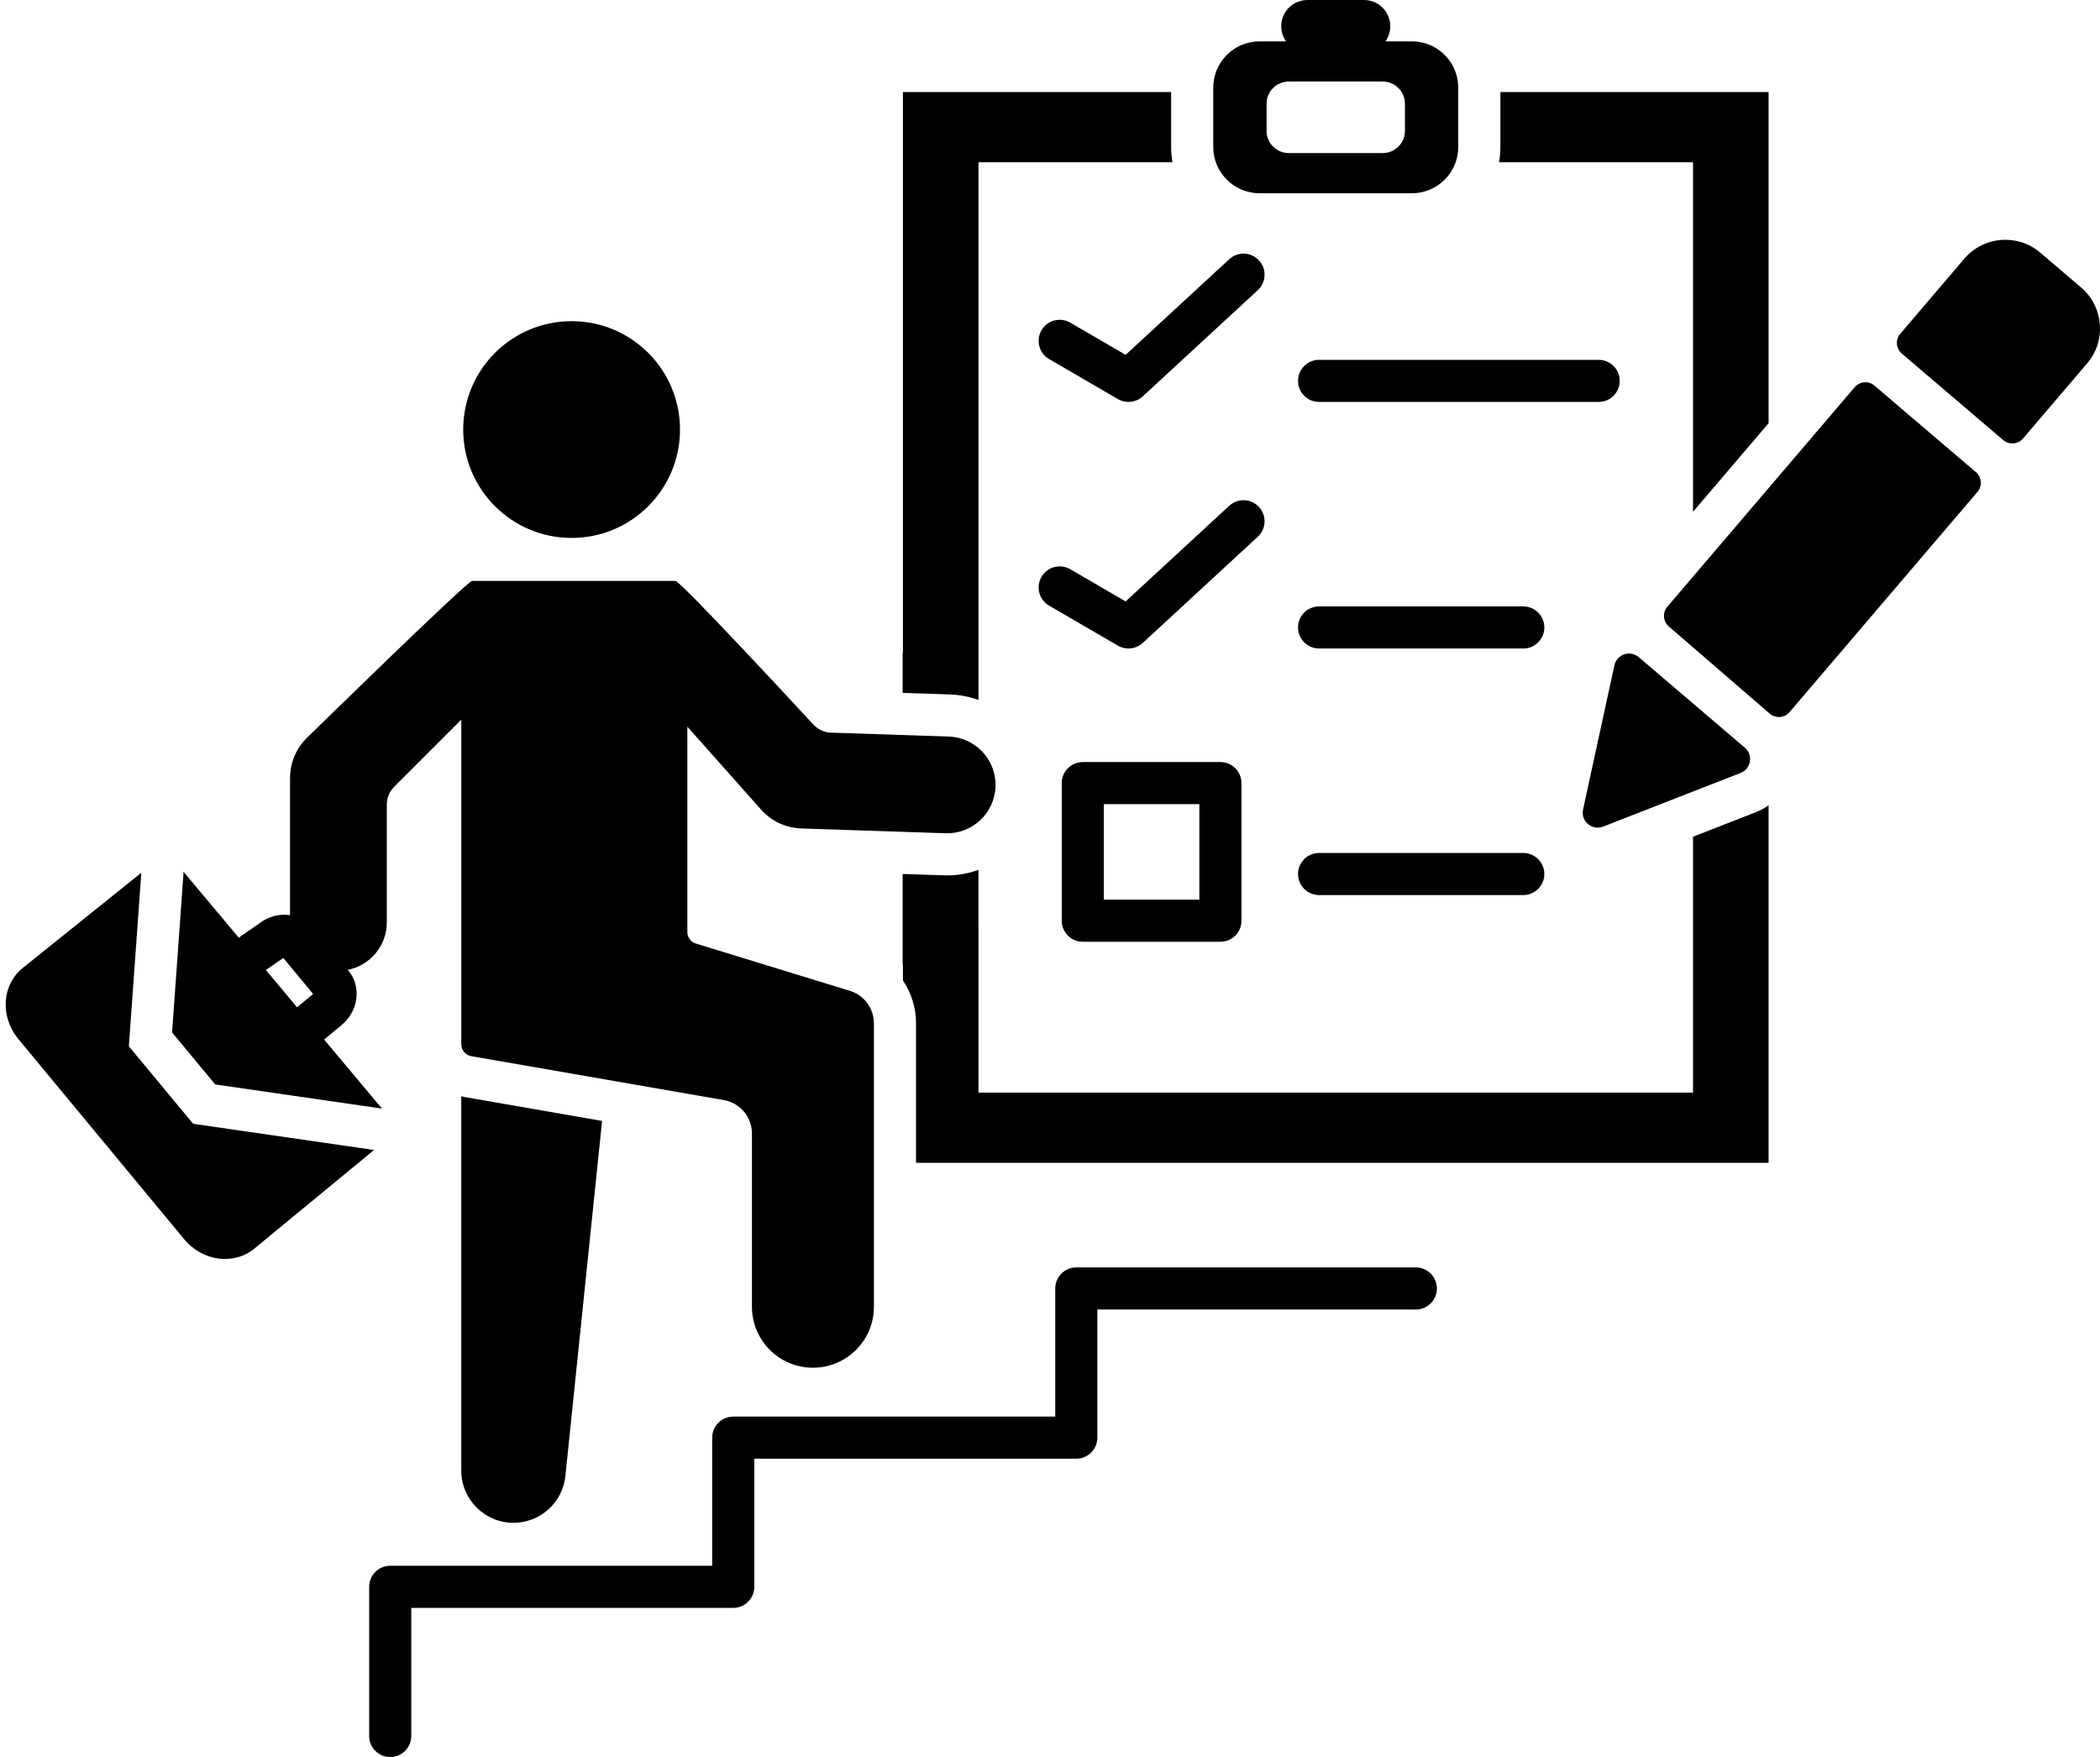
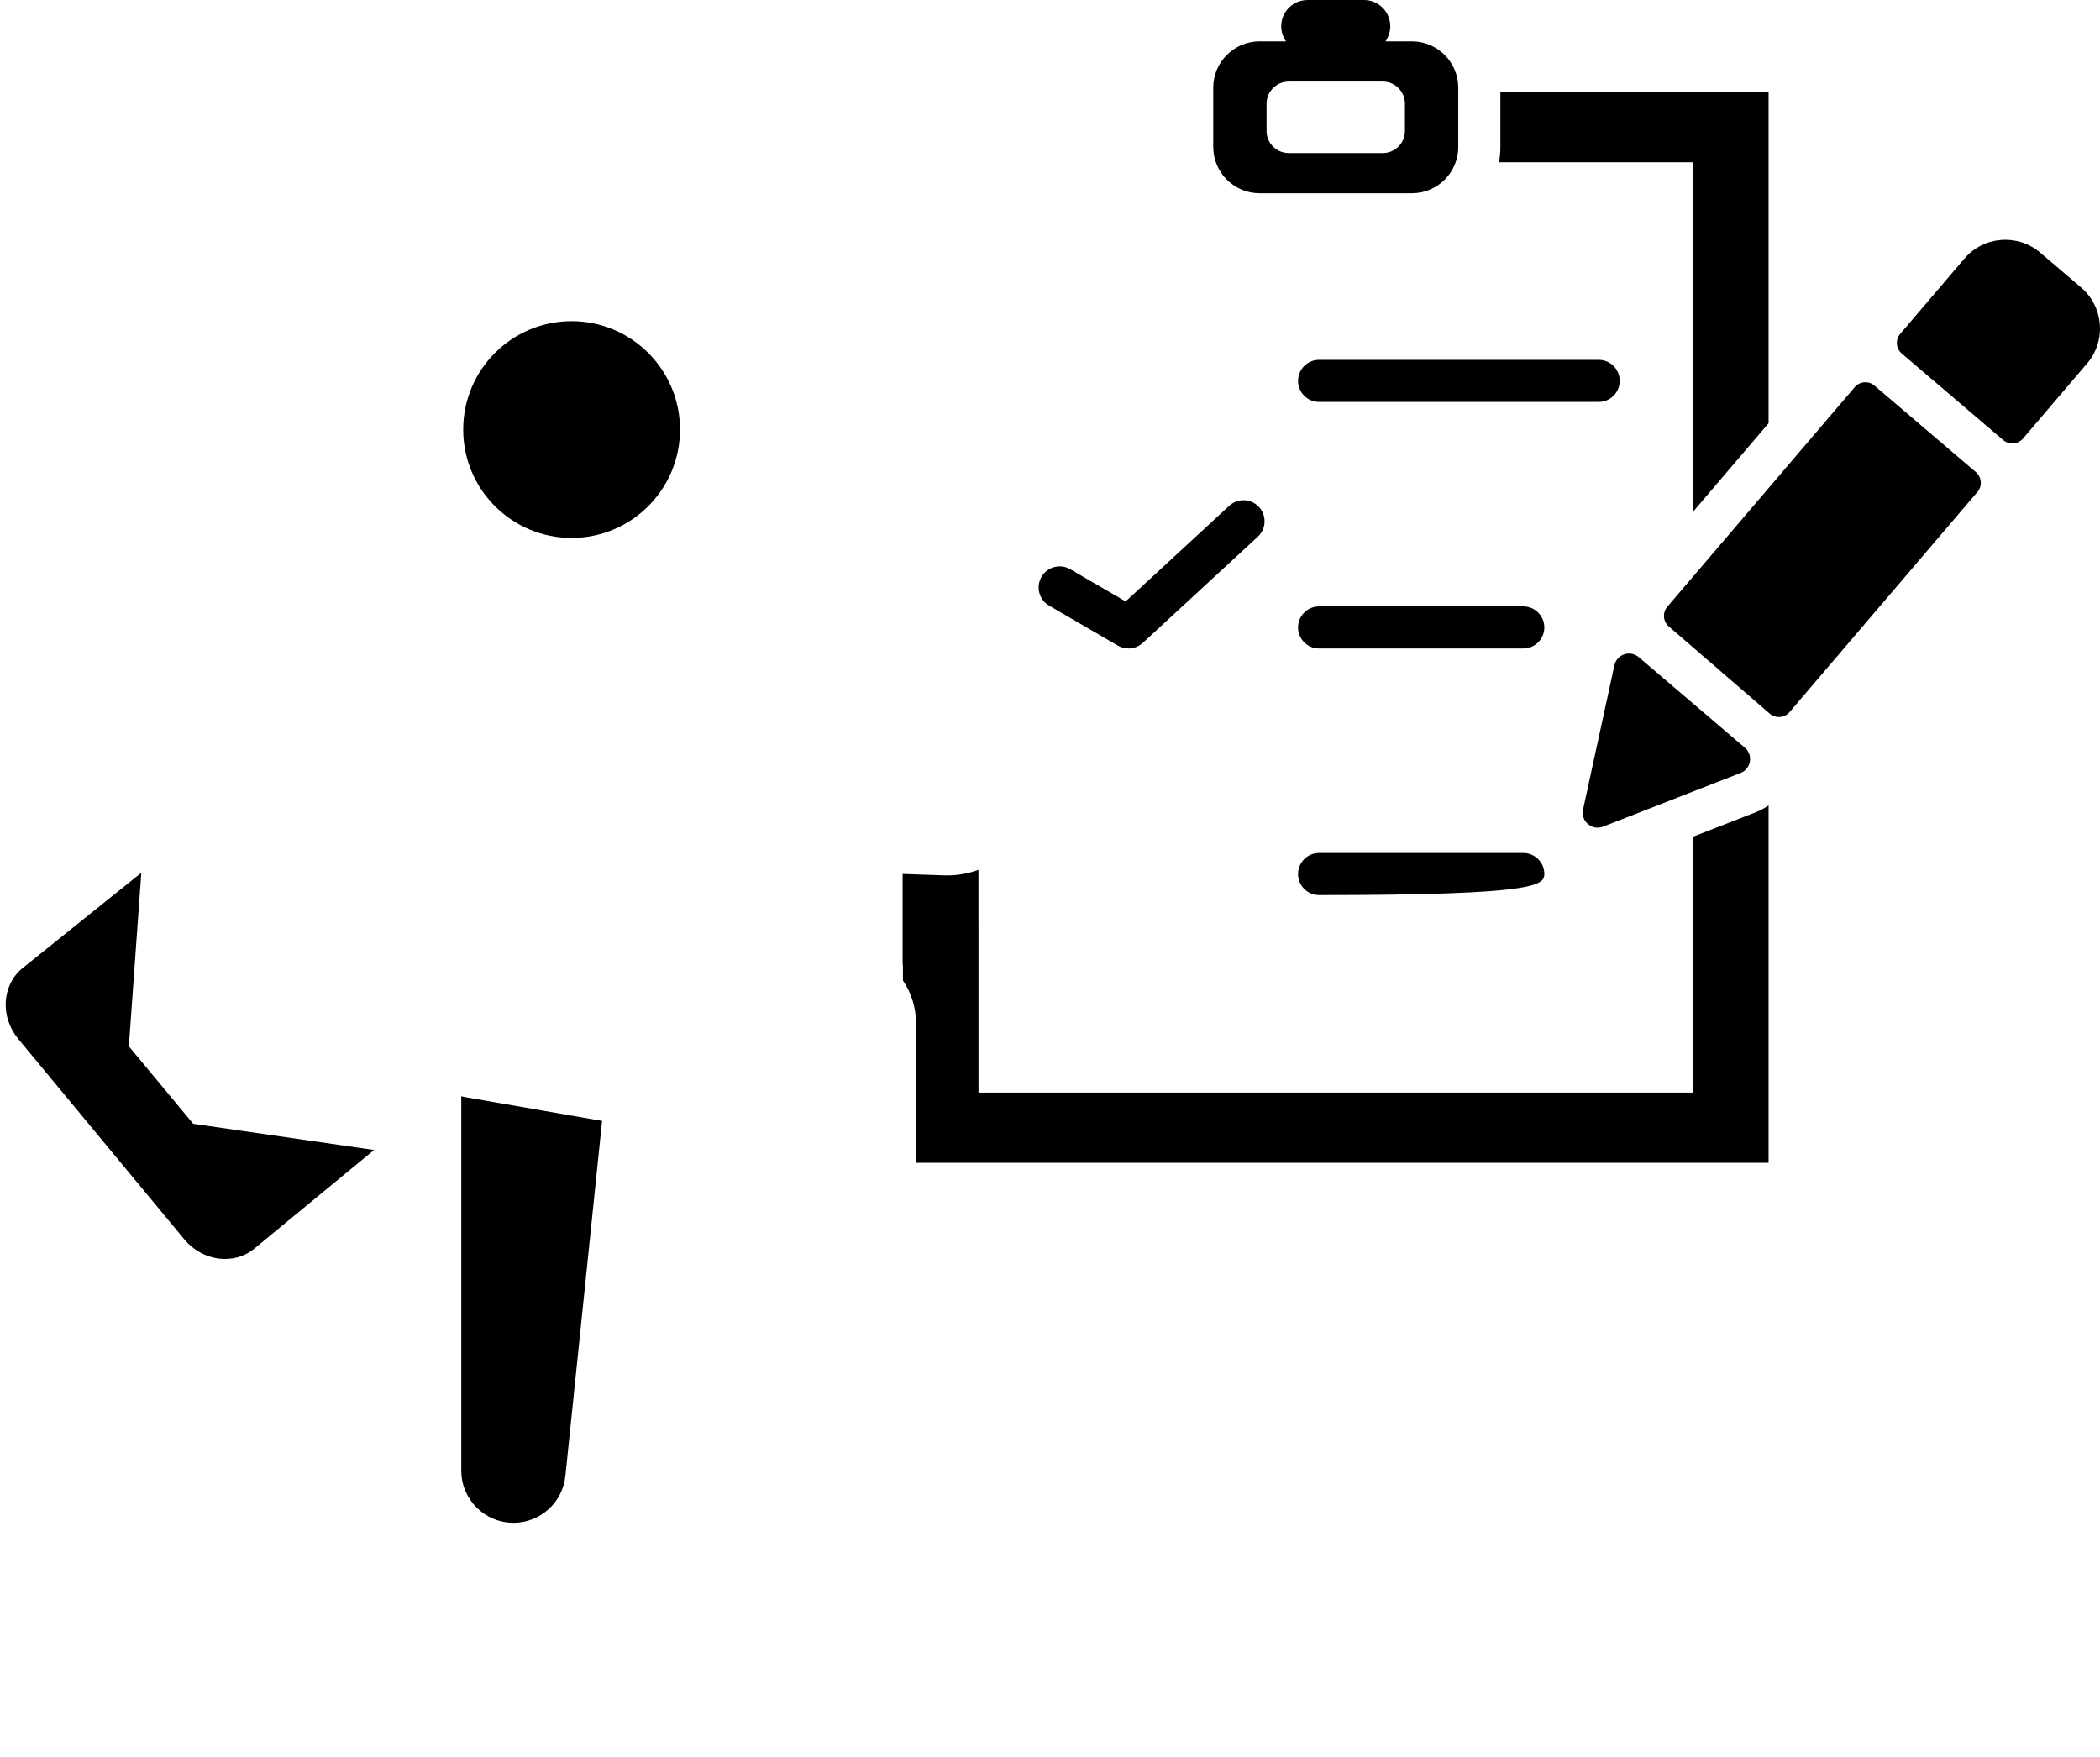
<svg xmlns="http://www.w3.org/2000/svg" fill="#000000" height="2384.5" preserveAspectRatio="xMidYMid meet" version="1" viewBox="-7.7 0.0 2849.5 2384.5" width="2849.5" zoomAndPan="magnify">
  <defs>
    <clipPath id="a">
-       <path d="M 493 1720 L 1943 1720 L 1943 2384.531 L 493 2384.531 Z M 493 1720" />
-     </clipPath>
+       </clipPath>
    <clipPath id="b">
      <path d="M 2566 325 L 2841.801 325 L 2841.801 602 L 2566 602 Z M 2566 325" />
    </clipPath>
  </defs>
  <g>
    <g clip-path="url(#a)" id="change1_1">
      <path d="M 493.227 2153.512 L 493.227 2355.961 C 493.227 2371.73 506.016 2384.531 521.797 2384.531 C 537.574 2384.531 550.367 2371.73 550.367 2355.961 L 550.367 2182.082 L 987.258 2182.082 C 1003.039 2182.082 1015.828 2169.289 1015.828 2153.512 L 1015.828 1979.641 L 1452.711 1979.641 C 1468.496 1979.641 1481.293 1966.852 1481.293 1951.07 L 1481.293 1777.191 L 1913.445 1777.191 C 1929.23 1777.191 1942.016 1764.402 1942.016 1748.621 C 1942.016 1732.84 1929.23 1720.051 1913.445 1720.051 L 1452.711 1720.051 C 1436.938 1720.051 1424.152 1732.84 1424.152 1748.621 L 1424.152 1922.492 L 987.258 1922.492 C 971.48 1922.492 958.688 1935.289 958.688 1951.07 L 958.688 2124.941 L 521.797 2124.941 C 506.016 2124.941 493.227 2137.73 493.227 2153.512" fill="#000000" />
    </g>
    <g id="change1_3">
      <path d="M 767.914 730.043 C 849.148 730.043 915.004 664.195 915.004 582.961 C 915.004 501.715 849.148 435.863 767.914 435.863 C 686.68 435.863 620.824 501.715 620.824 582.961 C 620.824 664.195 686.68 730.043 767.914 730.043" fill="#000000" />
    </g>
    <g id="change1_4">
      <path d="M 337.469 1694.48 C 337.469 1694.48 443.551 1607.07 499.863 1560.672 L 254.43 1525.129 L 167.137 1419.949 L 184.047 1184.422 C 127.598 1229.762 22.473 1314.199 22.473 1314.199 C -5.273 1337.18 -7.656 1380.102 17.156 1410.051 L 242.301 1681.859 C 267.113 1711.82 309.723 1717.469 337.469 1694.48" fill="#000000" />
    </g>
    <g id="change1_5">
-       <path d="M 376.75 1300.102 L 417.188 1348.922 L 395.516 1366.871 C 395.477 1366.898 395.438 1366.941 395.398 1366.98 L 353.066 1316.449 Z M 510.617 1504.488 L 432.094 1410.77 L 455.832 1391.109 C 466.48 1382.289 473.504 1370.121 475.602 1356.852 C 477.883 1342.449 474.004 1327.93 464.969 1317.02 L 464.25 1316.148 C 494.41 1310.219 517.16 1283.648 517.16 1251.75 L 517.16 1091.922 C 517.16 1082.828 520.773 1074.102 527.207 1067.672 L 618.262 976.621 L 618.262 1417.34 C 618.262 1425.23 623.938 1431.98 631.711 1433.328 L 974.379 1492.93 C 996.473 1496.77 1012.602 1515.941 1012.602 1538.359 L 1012.602 1773.398 C 1012.602 1819.109 1049.648 1856.16 1095.359 1856.16 C 1141.07 1856.16 1178.121 1819.109 1178.121 1773.398 L 1178.121 1388.801 C 1178.121 1368.551 1164.91 1350.66 1145.551 1344.711 L 936.43 1280.461 C 929.617 1278.371 924.969 1272.078 924.969 1264.949 L 924.969 986.16 L 1024.98 1098.711 C 1038.879 1114.352 1058.59 1123.602 1079.512 1124.301 L 1275.32 1130.828 C 1311.559 1132.031 1341.91 1103.641 1343.121 1067.398 C 1344.328 1031.16 1315.93 1000.809 1279.691 999.602 L 1119.949 994.27 C 1110.871 993.969 1102.27 990.07 1096.059 983.43 C 1096.059 983.43 916.012 788.371 908.738 788.371 L 634.492 788.371 C 633.965 788.371 633.449 788.398 632.938 788.449 L 632.867 788.371 L 632.77 788.469 C 625.469 789.238 409.621 1000.48 409.621 1000.48 C 394.449 1014.891 385.859 1034.898 385.859 1055.828 L 385.859 1241.922 C 371.598 1239.859 356.23 1243.609 343.715 1253.469 L 320.223 1269.691 C 318.863 1270.629 317.637 1271.691 316.492 1272.801 L 241.426 1183.211 L 225.777 1401.129 L 284.367 1471.719 L 510.617 1504.488" fill="#000000" />
-     </g>
+       </g>
    <g id="change1_6">
      <path d="M 689.027 2066.629 C 725.32 2066.629 755.738 2039.191 759.469 2003.09 L 809.273 1521.25 L 623.316 1488.91 C 621.59 1488.609 619.887 1488.23 618.211 1487.801 L 618.211 1995.809 C 618.211 2034.922 649.918 2066.629 689.027 2066.629" fill="#000000" />
    </g>
    <g id="change1_7">
-       <path d="M 1619.711 1220.934 L 1490.121 1220.934 L 1490.121 1091.352 L 1619.711 1091.352 Z M 1461.543 1034.207 C 1445.762 1034.207 1432.973 1046.992 1432.973 1062.773 L 1432.973 1249.5 C 1432.973 1265.281 1445.762 1278.09 1461.543 1278.09 L 1648.277 1278.09 C 1664.059 1278.09 1676.848 1265.281 1676.848 1249.5 L 1676.848 1062.773 C 1676.848 1046.992 1664.059 1034.207 1648.277 1034.207 L 1461.543 1034.207" fill="#000000" />
-     </g>
+       </g>
    <g id="change1_8">
-       <path d="M 1415.824 487.285 L 1509.195 541.59 C 1513.672 544.188 1518.621 545.465 1523.547 545.465 C 1530.57 545.465 1537.527 542.883 1542.941 537.879 L 1699.02 393.789 C 1710.605 383.082 1711.32 365.004 1700.625 353.406 C 1689.918 341.812 1671.828 341.098 1660.246 351.805 L 1519.688 481.578 L 1444.559 437.891 C 1430.93 429.953 1413.43 434.582 1405.492 448.219 C 1397.57 461.859 1402.184 479.348 1415.824 487.285" fill="#000000" />
-     </g>
+       </g>
    <g id="change1_9">
      <path d="M 1415.82 821.914 L 1509.184 876.215 C 1513.656 878.82 1518.625 880.09 1523.547 880.09 C 1530.57 880.09 1537.523 877.508 1542.938 872.512 L 1699.016 728.414 C 1710.598 717.715 1711.32 699.637 1700.621 688.043 C 1689.914 676.441 1671.836 675.73 1660.242 686.426 L 1519.684 816.215 L 1444.555 772.52 C 1430.918 764.582 1413.434 769.211 1405.488 782.848 C 1397.562 796.488 1402.18 813.98 1415.82 821.914" fill="#000000" />
    </g>
    <g id="change1_10">
      <path d="M 1782.191 545.465 L 2161.535 545.465 C 2177.309 545.465 2190.102 532.672 2190.102 516.898 C 2190.102 501.125 2177.309 488.332 2161.535 488.332 L 1782.191 488.332 C 1766.418 488.332 1753.625 501.125 1753.625 516.898 C 1753.625 532.672 1766.418 545.465 1782.191 545.465" fill="#000000" />
    </g>
    <g id="change1_11">
      <path d="M 1782.191 880.098 L 2059.242 880.098 C 2075.023 880.098 2087.816 867.301 2087.816 851.52 C 2087.816 835.742 2075.023 822.957 2059.242 822.957 L 1782.191 822.957 C 1766.41 822.957 1753.613 835.742 1753.613 851.52 C 1753.613 867.301 1766.41 880.098 1782.191 880.098" fill="#000000" />
    </g>
    <g id="change1_12">
-       <path d="M 1782.191 1214.723 L 2059.242 1214.723 C 2075.023 1214.723 2087.816 1201.922 2087.816 1186.152 C 2087.816 1170.371 2075.023 1157.57 2059.242 1157.57 L 1782.191 1157.57 C 1766.41 1157.57 1753.613 1170.371 1753.613 1186.152 C 1753.613 1201.922 1766.41 1214.723 1782.191 1214.723" fill="#000000" />
+       <path d="M 1782.191 1214.723 C 2075.023 1214.723 2087.816 1201.922 2087.816 1186.152 C 2087.816 1170.371 2075.023 1157.57 2059.242 1157.57 L 1782.191 1157.57 C 1766.41 1157.57 1753.613 1170.371 1753.613 1186.152 C 1753.613 1201.922 1766.41 1214.723 1782.191 1214.723" fill="#000000" />
    </g>
    <g id="change1_13">
      <path d="M 1710.91 140.766 C 1710.91 124.145 1724.383 110.672 1741.004 110.672 L 1868.566 110.672 C 1885.184 110.672 1898.656 124.145 1898.656 140.766 L 1898.656 177.645 C 1898.656 194.262 1885.184 207.734 1868.566 207.734 L 1741.004 207.734 C 1724.383 207.734 1710.91 194.262 1710.91 177.645 Z M 1701.477 262.27 L 1908.094 262.27 C 1942.852 262.27 1971.039 234.098 1971.039 199.34 L 1971.039 119.07 C 1971.039 84.312 1942.852 56.121 1908.094 56.121 L 1872.207 56.121 C 1876.32 50.328 1878.762 43.25 1878.762 35.598 C 1878.762 15.938 1862.832 0.008 1843.172 0.008 L 1766.414 0.008 C 1746.75 0.008 1730.82 15.938 1730.82 35.598 C 1730.82 43.25 1733.25 50.328 1737.359 56.121 L 1701.477 56.121 C 1666.719 56.121 1638.543 84.312 1638.543 119.07 L 1638.543 199.34 C 1638.543 234.098 1666.719 262.27 1701.477 262.27" fill="#000000" />
    </g>
    <g clip-path="url(#b)" id="change1_2">
      <path d="M 2816.16 390.176 L 2760.754 342.891 C 2730.051 316.707 2683.938 320.348 2657.734 351.051 L 2570.754 453.008 C 2563.922 461.012 2564.879 473.039 2572.883 479.855 L 2710.473 597.262 C 2718.492 604.094 2730.508 603.137 2737.34 595.133 L 2824.32 493.176 C 2850.523 462.473 2846.863 416.359 2816.16 390.176" fill="#000000" />
    </g>
    <g id="change1_14">
      <path d="M 2673.391 640.727 L 2535.785 523.328 C 2527.789 516.5 2515.758 517.453 2508.93 525.469 L 2254.699 823.434 C 2247.902 831.402 2248.809 843.363 2256.738 850.211 L 2393.605 968.473 C 2401.602 975.383 2413.699 974.461 2420.562 966.422 L 2675.516 667.582 C 2682.344 659.586 2681.391 647.555 2673.391 640.727" fill="#000000" />
    </g>
    <g id="change1_15">
      <path d="M 2289.582 694.527 L 2392.105 574.352 L 2392.105 124.914 L 2028.184 124.914 L 2028.184 199.32 C 2028.184 206.449 2027.523 213.406 2026.336 220.188 L 2289.582 220.188 L 2289.582 694.527" fill="#000000" />
    </g>
    <g id="change1_16">
      <path d="M 2359.898 1014.699 L 2215.844 891.789 C 2204.191 881.852 2186.133 887.934 2182.891 902.906 L 2140.348 1098.637 C 2136.93 1114.438 2152.469 1127.688 2167.527 1121.816 L 2354.109 1048.988 C 2368.379 1043.418 2371.551 1024.648 2359.898 1014.699" fill="#000000" />
    </g>
    <g id="change1_17">
      <path d="M 2289.582 1135.516 L 2289.582 1482.84 L 1320.016 1482.84 L 1320.016 1254.715 C 1319.992 1254.727 1319.973 1254.727 1319.953 1254.738 L 1319.953 1180.457 C 1306.523 1185.395 1292.223 1188.008 1277.555 1188.008 C 1276.176 1188.008 1274.805 1187.977 1273.414 1187.938 L 1217.094 1186.059 L 1217.094 1309.508 L 1217.484 1309.508 L 1217.484 1330.637 C 1228.824 1347.316 1235.262 1367.406 1235.262 1388.797 L 1235.262 1578.129 L 2392.105 1578.129 L 2392.105 1092.887 C 2386.867 1096.645 2381.113 1099.797 2374.891 1102.215 L 2289.582 1135.516" fill="#000000" />
    </g>
    <g id="change1_18">
-       <path d="M 1320.016 949.977 L 1320.016 220.188 L 1583.258 220.188 C 1582.066 213.41 1581.402 206.438 1581.402 199.324 L 1581.402 124.91 L 1217.484 124.91 L 1217.484 886.652 L 1217.094 886.652 L 1217.094 940.328 L 1281.605 942.477 C 1294.934 942.922 1307.855 945.5 1320.016 949.977" fill="#000000" />
-     </g>
+       </g>
  </g>
</svg>